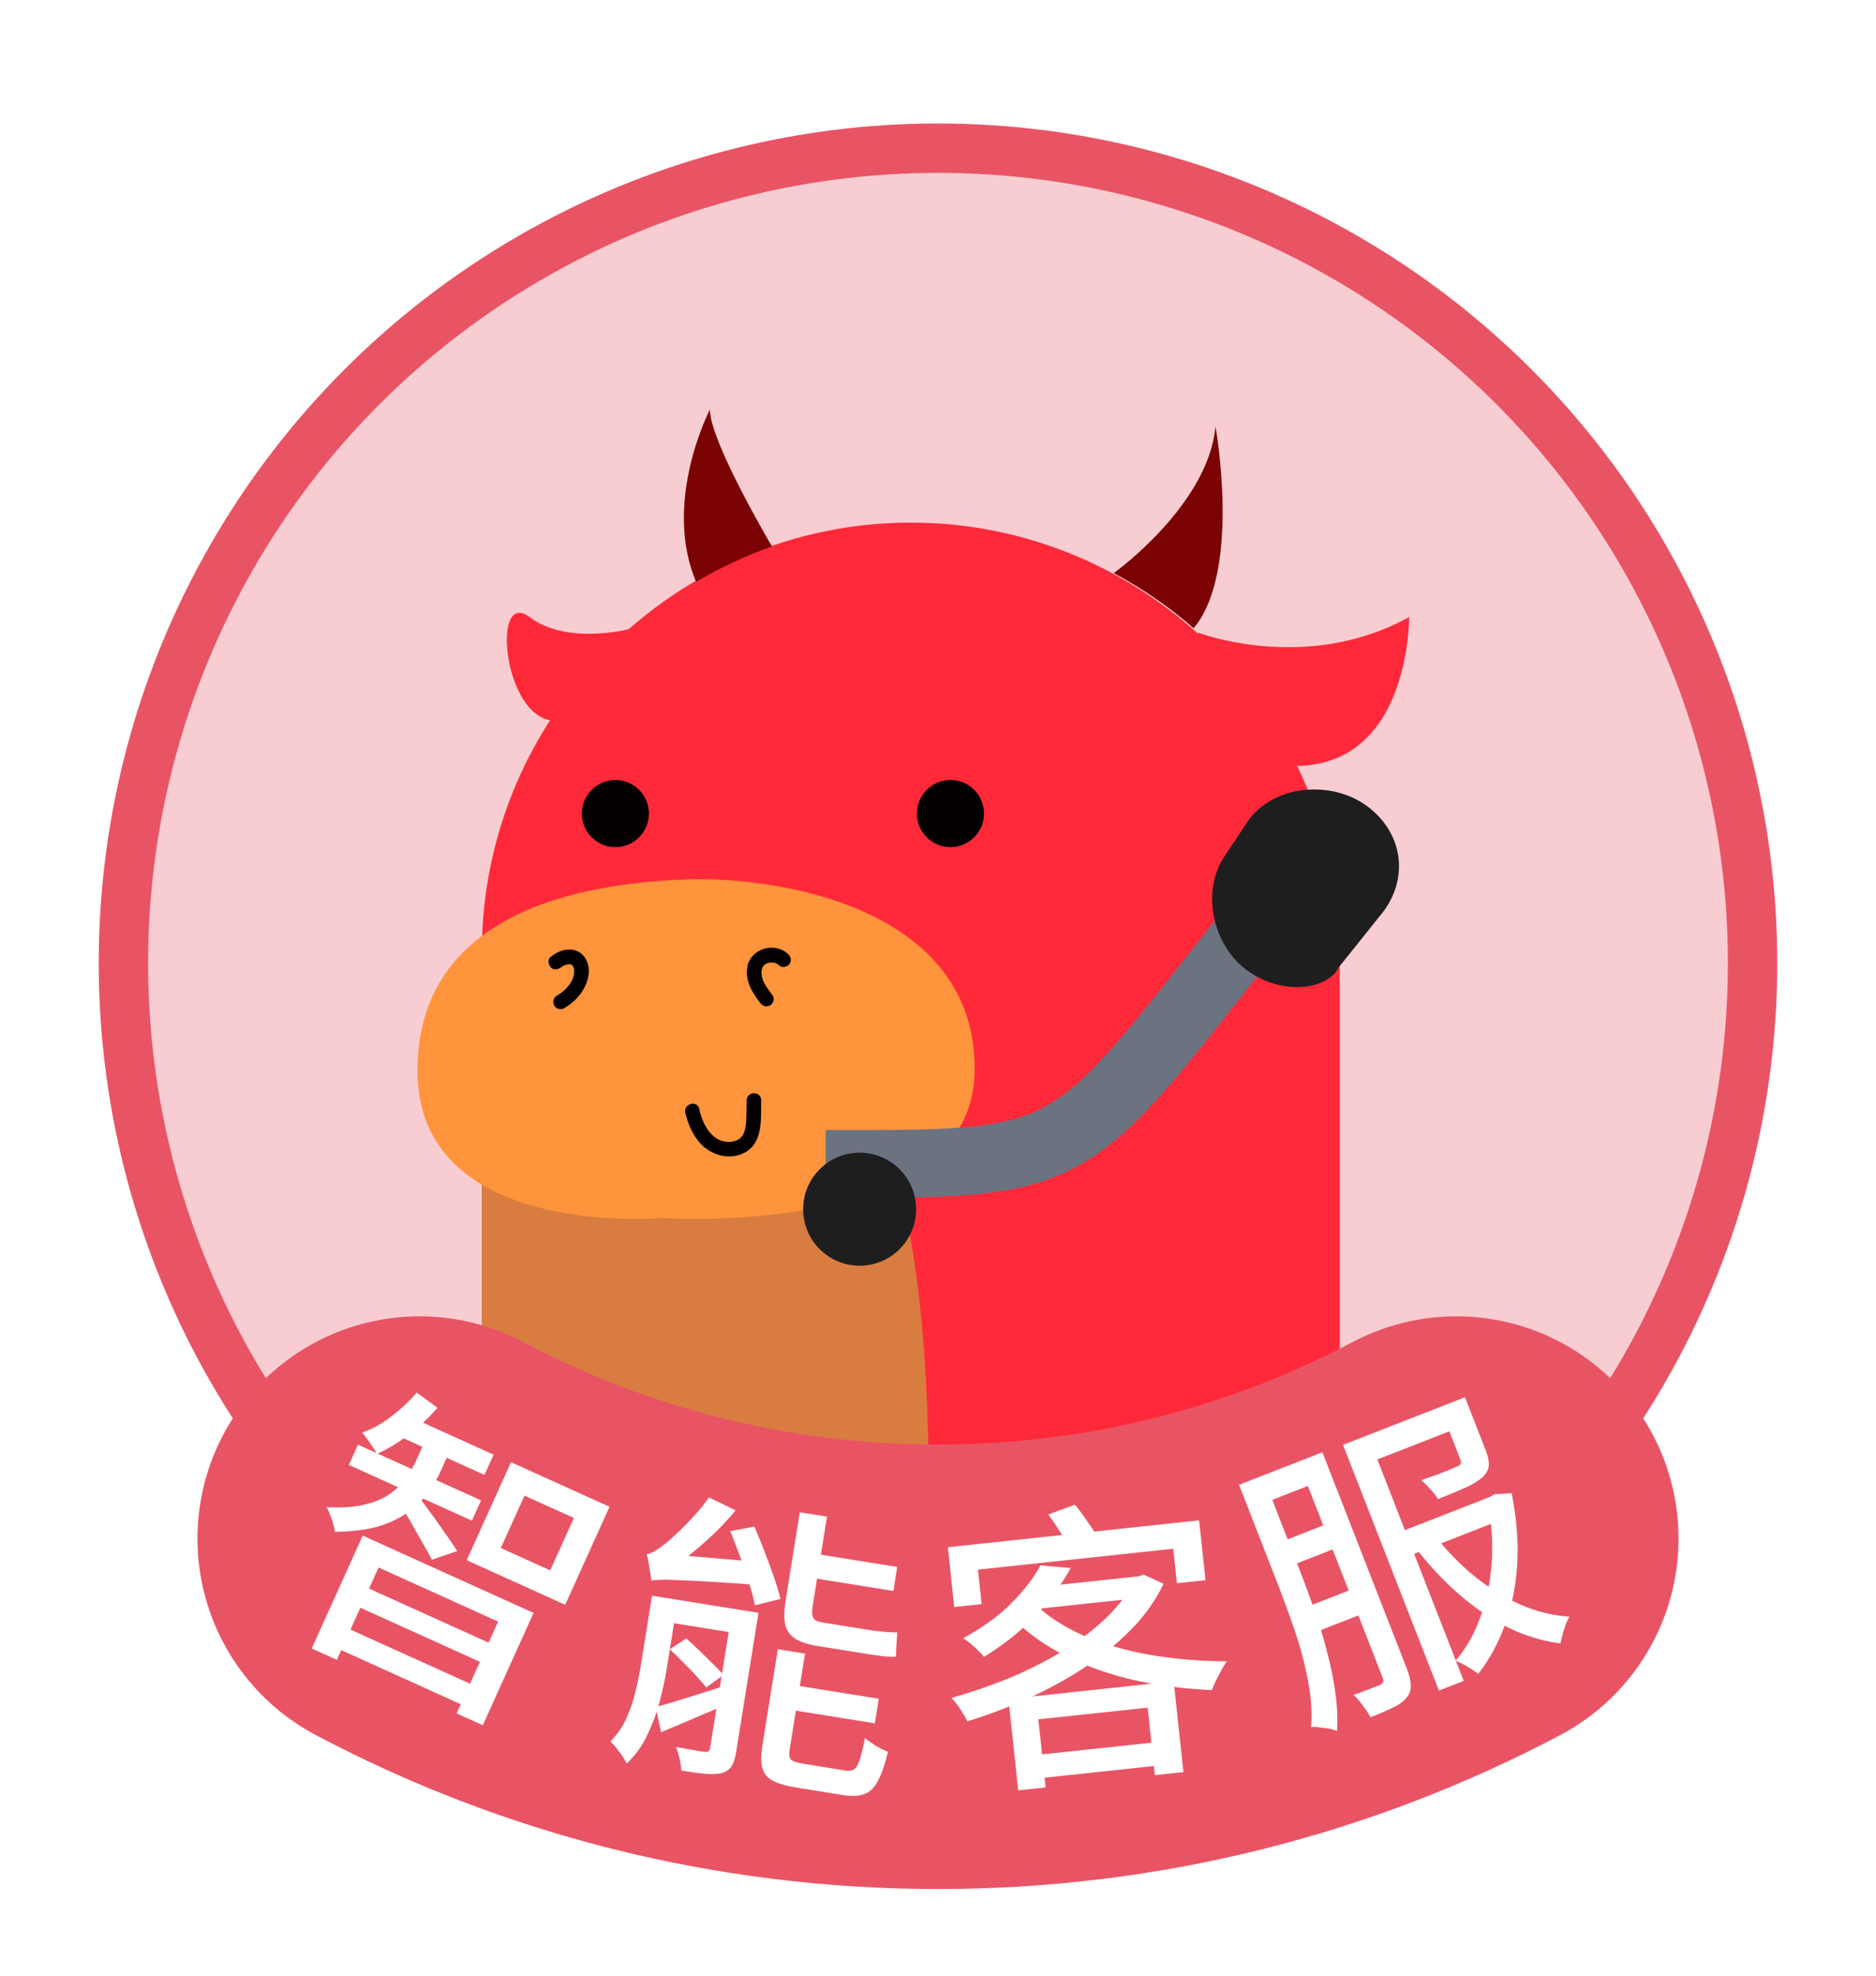
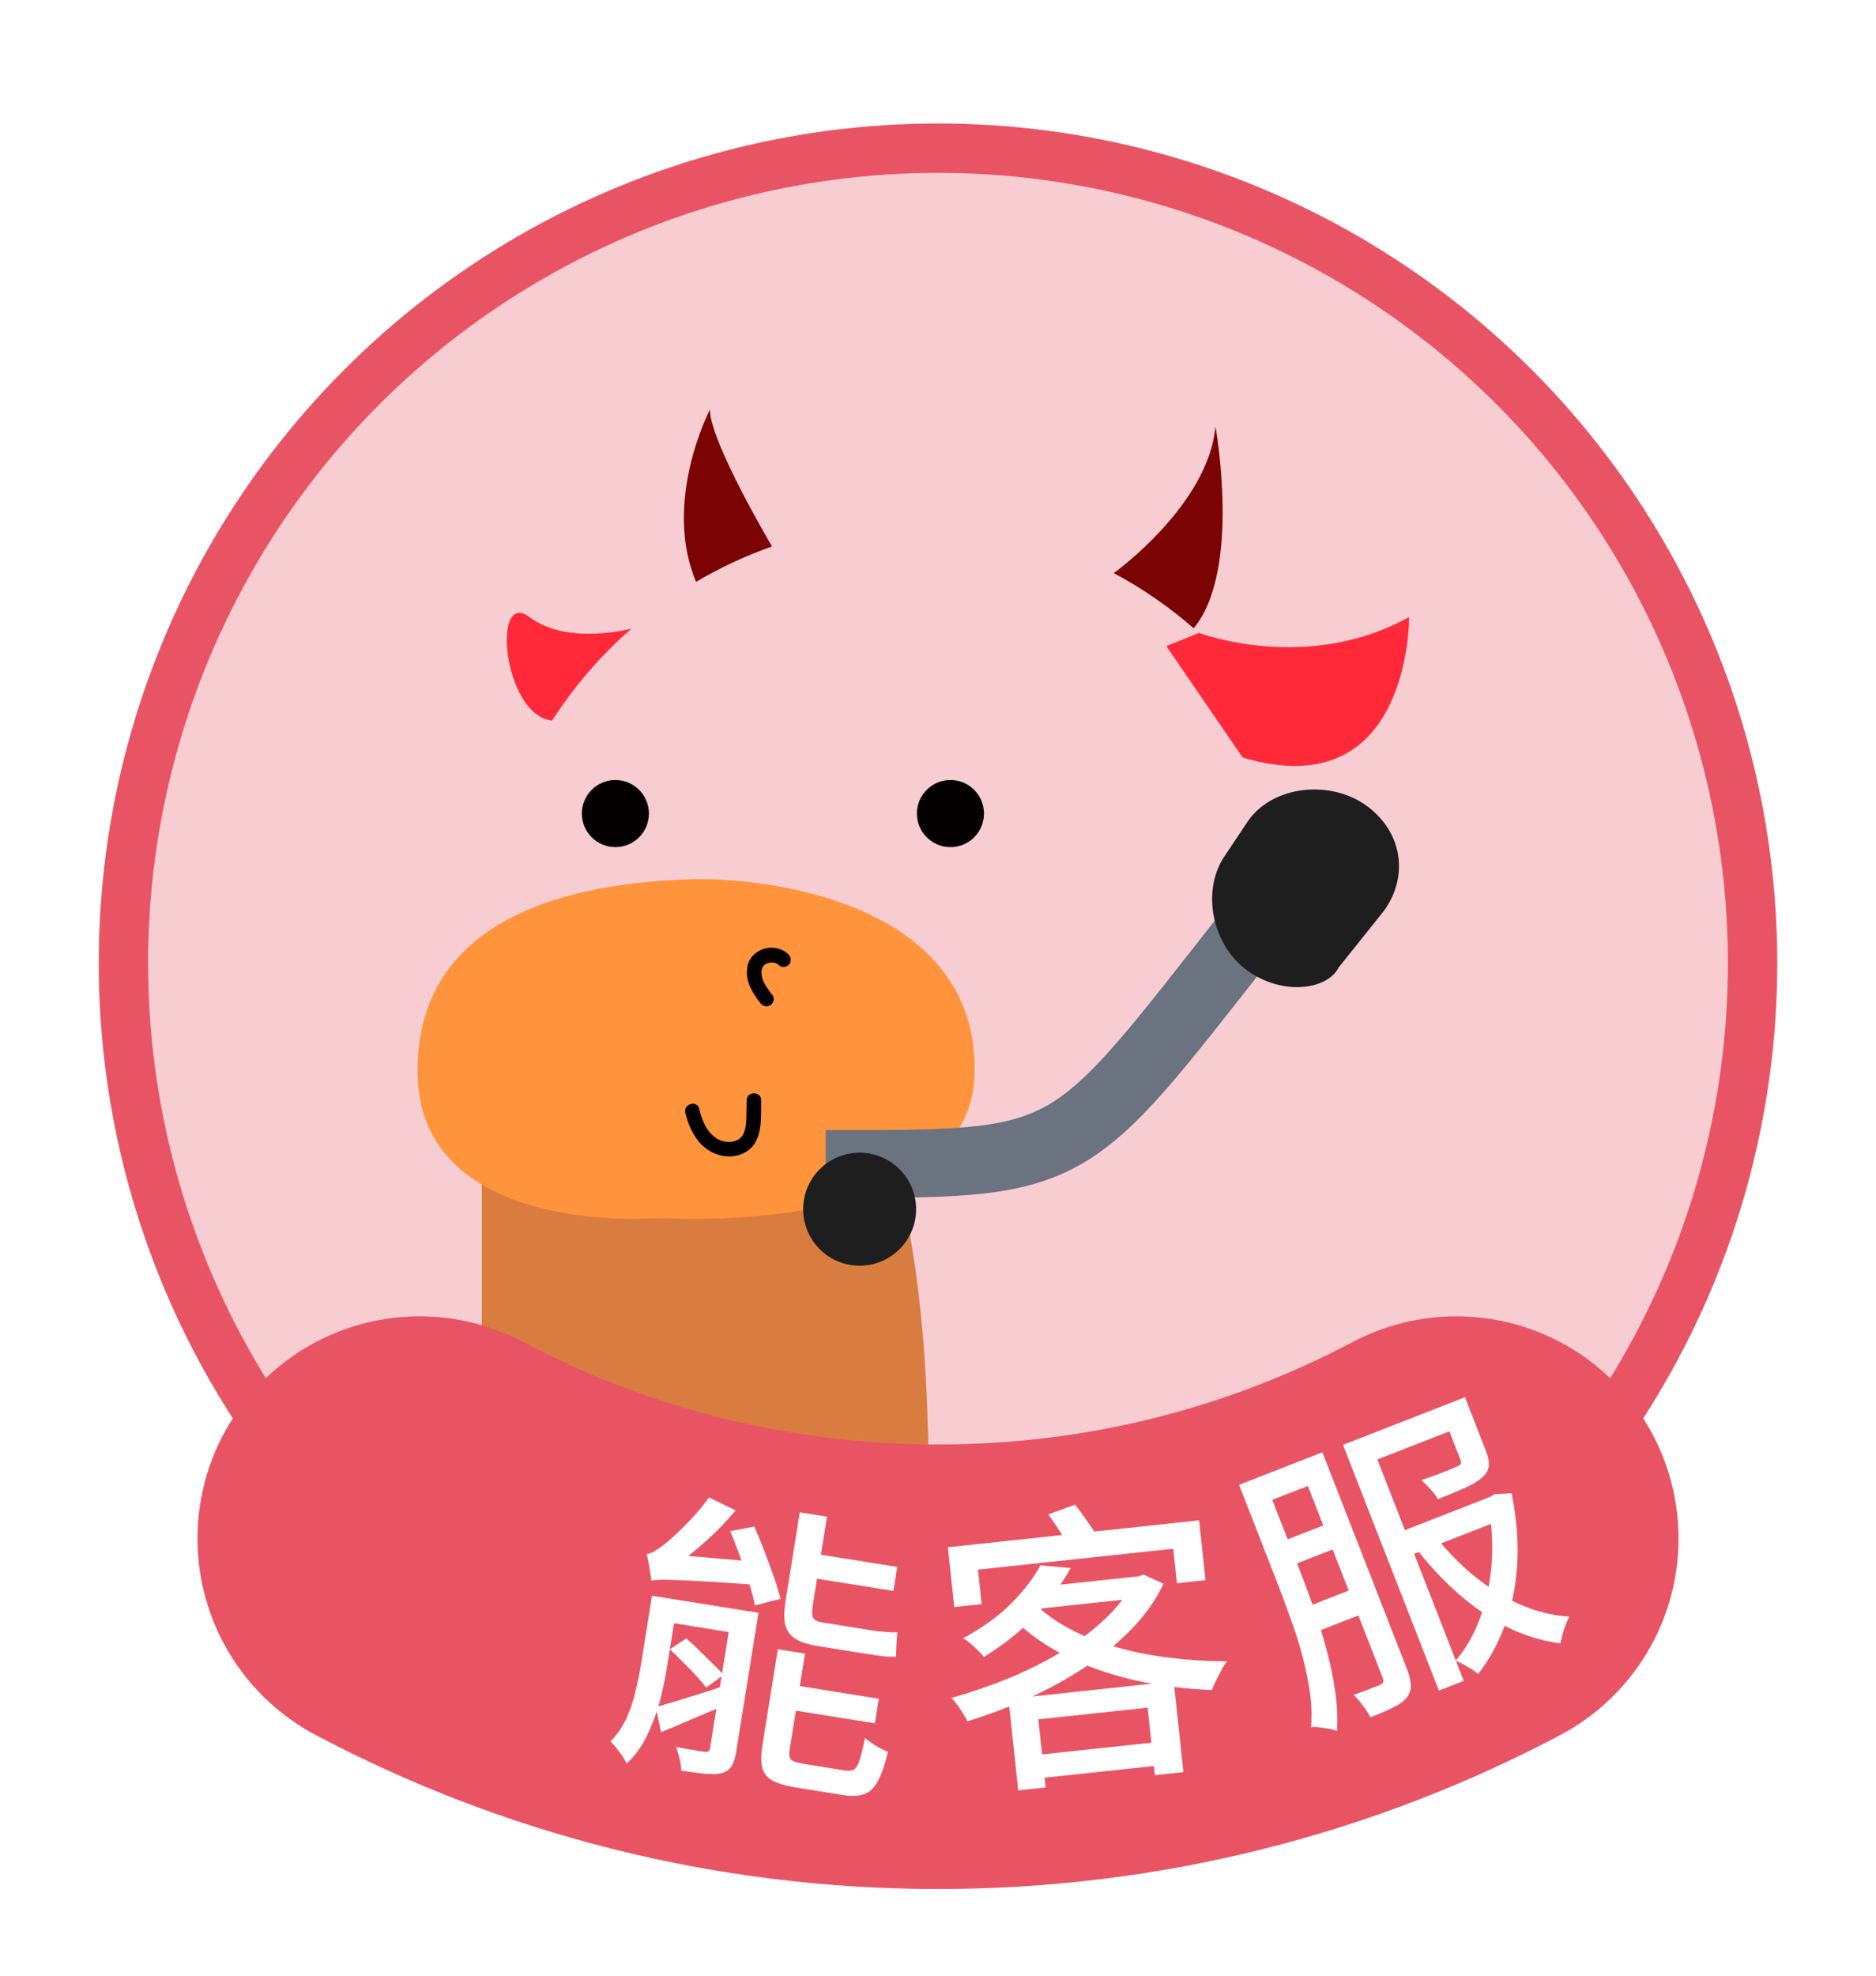
<svg xmlns="http://www.w3.org/2000/svg" width="76" height="80" viewBox="0 0 76 80" fill="none">
  <circle cx="38" cy="39" r="33" fill="#F8CDD2" stroke="#E95465" stroke-width="2" />
  <g clip-path="url(#clip0_41093_10552)">
-     <path d="M19.521 38.539C19.521 28.983 27.342 21.162 36.897 21.162C46.453 21.162 54.274 28.983 54.274 38.539V63.573H19.521V38.539Z" fill="#FF2939" />
    <path d="M19.519 42.956C20.742 40.509 22.641 38.812 25.541 38.619C35.347 37.964 37.629 47.797 37.629 60.524H19.519V42.956Z" fill="#D87D3F" />
    <path d="M22.362 29.176C20.373 28.958 19.907 23.818 21.452 24.987C22.997 26.157 25.583 25.453 25.583 25.453C24.343 26.536 23.26 27.788 22.366 29.176H22.362Z" fill="#FF2939" />
    <path d="M45.125 23.203C45.125 23.203 48.96 20.456 49.24 17.264C49.24 17.264 50.306 23.1 48.358 25.439C47.37 24.578 46.287 23.829 45.121 23.207L45.125 23.203Z" fill="#7C0303" />
    <path d="M28.2 23.561C26.82 20.307 28.76 16.584 28.76 16.584C28.76 17.886 31.276 22.128 31.276 22.128C30.197 22.507 29.168 22.988 28.2 23.561Z" fill="#7C0303" />
    <path d="M50.344 30.674C57.165 32.709 57.086 24.986 57.086 24.986C52.943 27.285 48.577 25.629 48.577 25.629L47.251 26.164L50.344 30.674Z" fill="#FF2939" />
    <path d="M26.753 49.319C26.753 49.319 39.36 50.18 39.484 43.417C39.608 36.65 31.304 35.484 27.861 35.608C24.418 35.732 16.914 36.531 16.914 43.355C16.914 50.18 26.753 49.319 26.753 49.319Z" fill="#FF943C" />
    <path d="M30.277 39.117C30.384 38.66 30.821 38.363 31.278 38.375C31.529 38.38 31.772 38.474 31.953 38.655C32.06 38.767 32.069 38.964 31.953 39.071C31.834 39.178 31.652 39.187 31.537 39.071C31.529 39.063 31.521 39.055 31.508 39.047C31.492 39.034 31.467 39.018 31.463 39.018C31.455 39.018 31.43 39.001 31.418 38.997C31.41 38.997 31.401 38.993 31.397 38.989C31.381 38.985 31.36 38.981 31.344 38.977C31.335 38.977 31.335 38.977 31.331 38.977C31.286 38.977 31.245 38.977 31.2 38.977C31.195 38.977 31.191 38.977 31.187 38.977C31.166 38.977 31.15 38.985 31.134 38.989C31.13 38.989 31.088 39.005 31.072 39.01C31.064 39.01 31.055 39.018 31.047 39.022C31.031 39.03 31.014 39.043 30.998 39.051C30.994 39.051 30.989 39.059 30.981 39.063C30.969 39.075 30.952 39.088 30.94 39.1C30.932 39.108 30.928 39.113 30.919 39.121C30.911 39.137 30.895 39.166 30.891 39.166C30.882 39.178 30.878 39.183 30.878 39.187C30.878 39.187 30.878 39.195 30.878 39.199C30.87 39.232 30.858 39.265 30.849 39.298C30.849 39.302 30.849 39.306 30.849 39.31C30.849 39.31 30.849 39.319 30.849 39.323C30.849 39.36 30.849 39.393 30.849 39.43C30.849 39.438 30.854 39.487 30.858 39.5C30.862 39.52 30.87 39.553 30.87 39.562C30.878 39.594 30.887 39.632 30.899 39.664C30.907 39.685 30.915 39.706 30.924 39.726C30.924 39.73 30.956 39.792 30.956 39.796C30.985 39.854 31.018 39.912 31.055 39.965C31.134 40.085 31.216 40.196 31.302 40.307C31.397 40.431 31.327 40.641 31.195 40.711C31.039 40.793 30.891 40.735 30.792 40.604C30.462 40.175 30.157 39.681 30.289 39.113L30.277 39.117Z" fill="#040000" />
-     <path d="M22.309 39.161C22.211 39.054 22.182 38.848 22.309 38.745C22.52 38.576 22.759 38.461 23.03 38.449C23.31 38.432 23.578 38.572 23.722 38.815C24.006 39.293 23.792 39.898 23.475 40.298C23.306 40.512 23.088 40.685 22.857 40.825C22.726 40.903 22.528 40.858 22.454 40.718C22.38 40.574 22.417 40.401 22.561 40.314C22.614 40.281 22.664 40.252 22.713 40.215C22.721 40.211 22.742 40.195 22.75 40.191C22.775 40.174 22.796 40.154 22.82 40.133C22.903 40.063 22.977 39.985 23.043 39.903C23.051 39.894 23.072 39.861 23.076 39.857C23.092 39.832 23.109 39.808 23.125 39.783C23.154 39.738 23.174 39.688 23.199 39.643C23.203 39.631 23.207 39.618 23.212 39.606C23.22 39.581 23.228 39.556 23.232 39.536C23.24 39.507 23.244 39.478 23.253 39.449C23.253 39.437 23.253 39.433 23.257 39.429C23.257 39.429 23.257 39.425 23.257 39.416C23.257 39.363 23.257 39.309 23.257 39.256C23.257 39.248 23.253 39.227 23.249 39.215C23.244 39.194 23.236 39.178 23.232 39.157C23.232 39.165 23.22 39.132 23.207 39.112C23.203 39.108 23.187 39.087 23.179 39.079C23.179 39.079 23.179 39.075 23.174 39.071C23.174 39.071 23.17 39.071 23.166 39.071C23.158 39.071 23.154 39.062 23.146 39.058C23.146 39.058 23.137 39.058 23.133 39.054C23.121 39.054 23.088 39.046 23.088 39.046C23.076 39.046 23.063 39.046 23.051 39.046C23.038 39.046 23.026 39.046 23.014 39.046C22.989 39.05 22.968 39.058 22.944 39.062C22.94 39.062 22.911 39.075 22.89 39.079C22.878 39.083 22.837 39.103 22.828 39.108C22.808 39.12 22.787 39.132 22.763 39.145C22.75 39.153 22.668 39.215 22.726 39.169C22.606 39.264 22.425 39.297 22.309 39.169V39.161Z" fill="#040000" />
    <path d="M28.328 44.908C28.41 45.25 28.534 45.6 28.768 45.868C28.88 45.995 29.007 46.102 29.164 46.168C29.283 46.218 29.427 46.242 29.571 46.238C29.695 46.234 29.831 46.197 29.946 46.119C29.975 46.098 29.975 46.098 30.012 46.061C30.02 46.053 30.057 46.012 30.053 46.016C30.111 45.946 30.144 45.863 30.169 45.777C30.222 45.6 30.23 45.419 30.235 45.237C30.239 45.011 30.243 44.784 30.247 44.554C30.255 44.175 30.844 44.175 30.836 44.554C30.823 45.275 30.927 46.263 30.177 46.667C29.534 47.017 28.735 46.761 28.295 46.209C28.027 45.872 27.862 45.476 27.763 45.06C27.677 44.694 28.241 44.533 28.332 44.904L28.328 44.908Z" fill="#040000" />
    <path d="M38.504 34.302C37.754 34.302 37.145 33.694 37.145 32.943C37.145 32.193 37.754 31.584 38.504 31.584C39.255 31.584 39.863 32.193 39.863 32.943C39.863 33.694 39.255 34.302 38.504 34.302Z" fill="#040000" />
    <path d="M24.93 31.584C25.68 31.584 26.289 32.194 26.289 32.943C26.289 33.693 25.68 34.302 24.93 34.302C24.18 34.302 23.571 33.693 23.571 32.943C23.571 32.194 24.18 31.584 24.93 31.584Z" fill="#040000" />
    <path d="M52.215 35.691C43.482 46.653 44.245 47.132 34.825 47.132" stroke="#6B7280" stroke-width="2.746" stroke-linecap="square" />
    <g filter="url(#filter0_d_41093_10552)">
      <path d="M50.578 31.386C51.613 29.951 53.916 29.753 55.351 30.788C56.786 31.822 57.103 33.612 56.069 35.047L54.238 37.335C53.781 38.25 51.971 38.505 50.535 37.471C49.1 36.436 48.628 34.194 49.662 32.759L50.578 31.386Z" fill="#1E1E1E" />
    </g>
    <g filter="url(#filter1_d_41093_10552)">
      <circle cx="34.825" cy="47.132" r="2.288" fill="#1E1E1E" />
    </g>
  </g>
  <path d="M17 62.301C23.269 65.615 30.415 67.491 38 67.491C45.585 67.491 52.731 65.615 59 62.301" stroke="#E95465" stroke-width="18" stroke-linecap="round" />
-   <path d="M14.695 62.181L21.616 65.311L19.559 69.86L18.498 69.38L20.18 65.663L15.336 63.472L13.645 67.211L12.628 66.751L14.695 62.181ZM14.535 64.137L20.166 66.684L19.815 67.46L14.184 64.913L14.535 64.137ZM16.509 57.325L19.997 58.903L19.626 59.723L16.138 58.145L16.509 57.325ZM14.503 58.499L19.489 60.754L19.118 61.574L14.133 59.319L14.503 58.499ZM13.783 65.799L19.414 68.346L19.038 69.177L13.408 66.63L13.783 65.799ZM17.364 58.028L18.348 58.473L17.829 59.621C17.71 59.883 17.547 60.157 17.34 60.44C17.132 60.724 16.865 60.985 16.538 61.223C16.218 61.465 15.813 61.66 15.325 61.808C14.84 61.948 14.254 62.021 13.567 62.026C13.55 61.887 13.508 61.719 13.44 61.521C13.378 61.327 13.307 61.163 13.227 61.03C13.862 61.062 14.389 61.024 14.807 60.915C15.232 60.809 15.577 60.657 15.842 60.461C16.11 60.257 16.322 60.041 16.477 59.813C16.633 59.585 16.759 59.365 16.854 59.154L17.364 58.028ZM16.881 56.387L17.721 57.004C17.369 57.415 16.973 57.785 16.535 58.114C16.096 58.442 15.675 58.695 15.27 58.872C15.231 58.802 15.176 58.711 15.104 58.599C15.038 58.491 14.964 58.383 14.881 58.275C14.806 58.17 14.736 58.082 14.672 58.009C15.079 57.868 15.471 57.65 15.85 57.356C16.236 57.066 16.58 56.743 16.881 56.387ZM17.05 60.731C17.129 60.828 17.239 60.974 17.379 61.169C17.522 61.357 17.668 61.559 17.816 61.775C17.971 61.995 18.115 62.2 18.248 62.392C18.381 62.584 18.472 62.722 18.522 62.806L17.494 63.157C17.431 63.023 17.34 62.855 17.221 62.652C17.103 62.449 16.98 62.236 16.853 62.011C16.729 61.78 16.604 61.561 16.478 61.355C16.359 61.151 16.254 60.986 16.163 60.857L17.05 60.731ZM21.249 60.562L20.289 62.683L22.29 63.588L23.25 61.467L21.249 60.562ZM20.702 59.208L24.693 61.013L22.898 64.982L18.907 63.177L20.702 59.208Z" fill="white" />
  <path d="M29.673 65.137L30.727 65.306L29.822 70.946C29.782 71.199 29.718 71.391 29.632 71.523C29.546 71.655 29.414 71.748 29.235 71.8C29.042 71.842 28.81 71.849 28.539 71.822C28.276 71.796 27.963 71.754 27.599 71.695C27.597 71.557 27.575 71.396 27.531 71.21C27.487 71.033 27.439 70.876 27.389 70.738C27.64 70.786 27.872 70.828 28.086 70.862C28.305 70.905 28.456 70.929 28.536 70.934C28.615 70.947 28.669 70.939 28.698 70.911C28.733 70.893 28.756 70.848 28.768 70.777L29.673 65.137ZM26.948 64.7L30.241 65.228L30.089 66.176L26.796 65.647L26.948 64.7ZM31.511 66.781L32.613 66.958L31.99 70.844C31.958 71.042 31.977 71.178 32.045 71.254C32.116 71.322 32.281 71.377 32.542 71.419C32.597 71.428 32.7 71.444 32.85 71.468C33 71.492 33.166 71.519 33.347 71.548C33.537 71.579 33.711 71.606 33.869 71.632C34.027 71.657 34.145 71.676 34.224 71.689C34.382 71.714 34.506 71.702 34.595 71.651C34.685 71.593 34.763 71.463 34.827 71.263C34.892 71.063 34.964 70.766 35.043 70.374C35.157 70.473 35.302 70.578 35.479 70.687C35.663 70.798 35.828 70.881 35.973 70.936C35.85 71.451 35.715 71.843 35.566 72.111C35.425 72.388 35.242 72.565 35.019 72.643C34.803 72.73 34.52 72.745 34.173 72.689C34.118 72.68 34.023 72.665 33.889 72.644C33.762 72.624 33.616 72.6 33.45 72.573C33.284 72.547 33.118 72.52 32.953 72.493C32.787 72.467 32.637 72.443 32.502 72.421C32.376 72.401 32.289 72.387 32.242 72.379C31.823 72.312 31.502 72.216 31.279 72.091C31.064 71.968 30.93 71.792 30.878 71.565C30.823 71.346 30.827 71.046 30.888 70.667L31.511 66.781ZM29.581 61.999L30.558 61.815C30.695 62.121 30.832 62.455 30.969 62.817C31.106 63.171 31.233 63.516 31.35 63.85C31.466 64.185 31.556 64.483 31.619 64.744L30.581 65.003C30.534 64.744 30.456 64.444 30.349 64.103C30.243 63.754 30.122 63.398 29.985 63.036C29.851 62.666 29.715 62.32 29.581 61.999ZM32.829 62.885L36.348 63.449L36.193 64.421L32.673 63.856L32.829 62.885ZM31.976 68.205L35.601 68.786L35.442 69.782L31.816 69.2L31.976 68.205ZM26.391 64.003C26.379 63.928 26.363 63.824 26.344 63.691C26.325 63.559 26.302 63.421 26.276 63.279C26.25 63.137 26.225 63.02 26.199 62.927C26.298 62.918 26.405 62.879 26.522 62.808C26.639 62.738 26.766 62.649 26.905 62.542C27.006 62.469 27.156 62.339 27.356 62.152C27.566 61.959 27.792 61.732 28.037 61.471C28.29 61.204 28.517 60.925 28.718 60.633L29.801 61.159C29.539 61.474 29.255 61.78 28.948 62.08C28.642 62.371 28.331 62.645 28.014 62.902C27.706 63.152 27.412 63.368 27.132 63.55L27.128 63.574C27.128 63.574 27.09 63.588 27.012 63.616C26.944 63.638 26.862 63.669 26.766 63.71C26.67 63.752 26.586 63.799 26.512 63.852C26.439 63.905 26.399 63.955 26.391 64.003ZM26.391 64.003L26.487 63.179L27.097 62.937L30.837 63.258C30.838 63.404 30.844 63.567 30.856 63.747C30.869 63.919 30.886 64.068 30.906 64.192C29.985 64.126 29.244 64.076 28.682 64.042C28.128 64.01 27.698 63.989 27.391 63.981C27.086 63.964 26.863 63.961 26.724 63.971C26.586 63.973 26.475 63.984 26.391 64.003ZM26.414 64.614L27.457 64.781L27.005 67.601C26.94 68.004 26.845 68.443 26.721 68.917C26.597 69.383 26.427 69.838 26.21 70.281C26.002 70.718 25.727 71.095 25.384 71.413C25.349 71.326 25.293 71.224 25.215 71.106C25.135 70.996 25.052 70.885 24.964 70.774C24.877 70.663 24.797 70.577 24.726 70.517C24.996 70.245 25.212 69.935 25.373 69.588C25.535 69.233 25.659 68.868 25.743 68.493C25.837 68.111 25.911 67.75 25.966 67.41L26.414 64.614ZM26.566 69.123C26.939 69.021 27.381 68.889 27.893 68.728C28.413 68.569 28.943 68.398 29.482 68.218L29.595 68.953C29.108 69.158 28.622 69.364 28.135 69.569C27.656 69.776 27.204 69.967 26.779 70.142L26.566 69.123ZM27.136 66.784L27.802 66.344C27.972 66.493 28.152 66.659 28.341 66.844C28.531 67.028 28.713 67.207 28.887 67.381C29.063 67.547 29.201 67.695 29.302 67.824L28.613 68.333C28.506 68.195 28.369 68.035 28.204 67.855C28.038 67.674 27.861 67.492 27.672 67.307C27.484 67.115 27.305 66.941 27.136 66.784ZM32.401 61.236L33.503 61.413L32.923 65.027C32.888 65.248 32.895 65.407 32.944 65.504C32.993 65.601 33.112 65.665 33.302 65.695C33.381 65.708 33.511 65.729 33.693 65.758C33.875 65.787 34.072 65.819 34.285 65.853C34.499 65.887 34.7 65.919 34.89 65.95C35.079 65.98 35.214 66.002 35.293 66.014C35.451 66.04 35.634 66.061 35.842 66.078C36.057 66.097 36.226 66.103 36.349 66.099C36.34 66.251 36.33 66.42 36.316 66.604C36.303 66.788 36.298 66.945 36.301 67.076C36.186 67.09 36.02 67.087 35.804 67.069C35.597 67.044 35.388 67.014 35.174 66.98C35.103 66.969 34.992 66.951 34.842 66.927C34.7 66.904 34.542 66.879 34.368 66.851C34.195 66.823 34.021 66.795 33.847 66.767C33.681 66.74 33.531 66.716 33.397 66.695C33.263 66.673 33.168 66.658 33.113 66.649C32.71 66.584 32.406 66.483 32.201 66.345C31.997 66.207 31.865 66.015 31.807 65.771C31.757 65.528 31.763 65.213 31.825 64.826L32.401 61.236Z" fill="white" />
  <path d="M42.147 63.385L43.377 63.494C43.013 64.145 42.545 64.778 41.975 65.394C41.413 66.001 40.709 66.567 39.864 67.092C39.799 67.011 39.717 66.923 39.619 66.829C39.519 66.727 39.417 66.633 39.311 66.548C39.205 66.455 39.105 66.385 39.011 66.339C39.81 65.907 40.467 65.431 40.982 64.909C41.505 64.378 41.893 63.87 42.147 63.385ZM42.346 64.232L46.248 63.815L46.341 64.686L41.652 65.187L42.346 64.232ZM45.914 63.851L46.14 63.827L46.326 63.758L47.138 64.13C46.809 64.817 46.362 65.444 45.795 66.012C45.236 66.578 44.599 67.093 43.884 67.555C43.177 68.017 42.42 68.428 41.614 68.788C40.816 69.147 40.008 69.45 39.189 69.699C39.146 69.599 39.087 69.493 39.01 69.38C38.941 69.259 38.864 69.142 38.78 69.031C38.696 68.919 38.617 68.827 38.545 68.754C39.318 68.534 40.087 68.271 40.85 67.964C41.613 67.649 42.327 67.291 42.992 66.891C43.664 66.481 44.257 66.035 44.768 65.554C45.28 65.073 45.668 64.561 45.931 64.018L45.914 63.851ZM41.928 64.953C42.457 65.459 43.118 65.887 43.912 66.237C44.713 66.578 45.609 66.836 46.602 67.011C47.593 67.179 48.628 67.266 49.707 67.271C49.629 67.368 49.553 67.488 49.48 67.633C49.406 67.77 49.333 67.91 49.26 68.055C49.194 68.191 49.139 68.317 49.095 68.434C48.004 68.39 46.956 68.257 45.951 68.034C44.952 67.803 44.033 67.479 43.192 67.062C42.351 66.645 41.619 66.124 40.997 65.499L41.928 64.953ZM40.855 68.797L47.549 68.081L47.942 71.756L46.784 71.88L46.492 69.147L42.065 69.621L42.36 72.377L41.25 72.496L40.855 68.797ZM41.74 71.091L47.24 70.503L47.341 71.446L41.841 72.034L41.74 71.091ZM38.4 62.651L48.578 61.562L48.837 63.985L47.679 64.109L47.53 62.712L39.619 63.558L39.768 64.954L38.658 65.073L38.4 62.651ZM42.469 61.323L43.55 60.929C43.725 61.144 43.909 61.394 44.1 61.679C44.299 61.956 44.453 62.197 44.564 62.402L43.429 62.849C43.328 62.651 43.184 62.405 43 62.111C42.816 61.816 42.639 61.554 42.469 61.323Z" fill="white" />
  <path d="M50.621 59.958L53.181 58.959L53.565 59.943L51.005 60.942L50.621 59.958ZM51.629 62.541L54.222 61.528L54.602 62.501L52.009 63.513L51.629 62.541ZM56.502 62.12L60.492 60.562L60.868 61.524L56.877 63.081L56.502 62.12ZM52.648 65.183L55.219 64.179L55.611 65.186L53.04 66.189L52.648 65.183ZM50.196 60.124L51.158 59.749L52.733 63.784C52.907 64.231 53.085 64.72 53.267 65.251C53.452 65.771 53.616 66.312 53.759 66.875C53.906 67.427 54.019 67.98 54.097 68.533C54.173 69.079 54.195 69.599 54.164 70.091C54.081 70.055 53.975 70.024 53.844 69.998C53.717 69.979 53.585 69.961 53.45 69.945C53.322 69.926 53.21 69.923 53.111 69.936C53.151 69.465 53.134 68.982 53.061 68.487C52.985 67.984 52.879 67.48 52.742 66.975C52.602 66.463 52.444 65.971 52.268 65.499C52.097 65.016 51.931 64.569 51.772 64.159L50.196 60.124ZM52.6 59.186L53.572 58.806L56.998 67.582C57.096 67.835 57.148 68.055 57.152 68.242C57.164 68.427 57.106 68.596 56.977 68.749C56.855 68.9 56.674 69.03 56.434 69.141C56.204 69.257 55.899 69.388 55.519 69.537C55.477 69.45 55.416 69.35 55.337 69.234C55.261 69.127 55.179 69.017 55.092 68.905C55.005 68.793 54.919 68.702 54.832 68.633C55.073 68.547 55.291 68.467 55.484 68.391C55.685 68.313 55.823 68.259 55.898 68.23C55.962 68.196 56.005 68.162 56.026 68.128C56.051 68.084 56.048 68.021 56.016 67.939L52.6 59.186ZM58.332 56.974L59.349 56.577L60.196 58.746C60.292 58.992 60.33 59.2 60.311 59.371C60.296 59.531 60.203 59.688 60.031 59.841C59.863 59.984 59.629 60.122 59.33 60.256C59.037 60.387 58.679 60.536 58.254 60.702C58.176 60.569 58.072 60.434 57.941 60.296C57.817 60.155 57.697 60.035 57.581 59.934C57.792 59.86 57.996 59.789 58.193 59.721C58.394 59.642 58.566 59.575 58.707 59.52C58.853 59.454 58.953 59.411 59.005 59.391C59.094 59.356 59.149 59.322 59.17 59.288C59.196 59.243 59.196 59.188 59.17 59.121L58.332 56.974ZM60.202 60.676L60.381 60.606L60.546 60.502L61.24 60.464C61.444 61.492 61.519 62.455 61.465 63.352C61.409 64.241 61.242 65.057 60.966 65.801C60.697 66.541 60.336 67.202 59.884 67.782C59.781 67.693 59.635 67.595 59.447 67.488C59.267 67.378 59.107 67.299 58.968 67.25C59.386 66.761 59.718 66.18 59.963 65.509C60.215 64.835 60.371 64.101 60.429 63.305C60.488 62.509 60.435 61.692 60.272 60.855L60.202 60.676ZM58.143 62.201C58.62 62.805 59.148 63.346 59.73 63.823C60.308 64.293 60.925 64.674 61.581 64.968C62.234 65.254 62.899 65.42 63.578 65.464C63.501 65.597 63.428 65.772 63.357 65.988C63.295 66.201 63.247 66.387 63.215 66.546C62.49 66.451 61.784 66.237 61.096 65.904C60.413 65.561 59.76 65.121 59.137 64.582C58.515 64.044 57.937 63.432 57.403 62.747L58.143 62.201ZM54.408 58.506L58.6 56.87L58.984 57.853L55.798 59.097L59.298 68.062L58.292 68.455L54.408 58.506Z" fill="white" />
  <defs>
    <filter id="filter0_d_41093_10552" x="47.275" y="30.137" width="11.232" height="11.665" filterUnits="userSpaceOnUse" color-interpolation-filters="sRGB">
      <feFlood flood-opacity="0" result="BackgroundImageFix" />
      <feColorMatrix in="SourceAlpha" type="matrix" values="0 0 0 0 0 0 0 0 0 0 0 0 0 0 0 0 0 0 127 0" result="hardAlpha" />
      <feOffset dy="1.831" />
      <feGaussianBlur stdDeviation="0.915" />
      <feComposite in2="hardAlpha" operator="out" />
      <feColorMatrix type="matrix" values="0 0 0 0 0 0 0 0 0 0 0 0 0 0 0 0 0 0 0.25 0" />
      <feBlend mode="normal" in2="BackgroundImageFix" result="effect1_dropShadow_41093_10552" />
      <feBlend mode="normal" in="SourceGraphic" in2="effect1_dropShadow_41093_10552" result="shape" />
    </filter>
    <filter id="filter1_d_41093_10552" x="30.707" y="44.844" width="8.237" height="8.237" filterUnits="userSpaceOnUse" color-interpolation-filters="sRGB">
      <feFlood flood-opacity="0" result="BackgroundImageFix" />
      <feColorMatrix in="SourceAlpha" type="matrix" values="0 0 0 0 0 0 0 0 0 0 0 0 0 0 0 0 0 0 127 0" result="hardAlpha" />
      <feOffset dy="1.831" />
      <feGaussianBlur stdDeviation="0.915" />
      <feComposite in2="hardAlpha" operator="out" />
      <feColorMatrix type="matrix" values="0 0 0 0 0 0 0 0 0 0 0 0 0 0 0 0 0 0 0.25 0" />
      <feBlend mode="normal" in2="BackgroundImageFix" result="effect1_dropShadow_41093_10552" />
      <feBlend mode="normal" in="SourceGraphic" in2="effect1_dropShadow_41093_10552" result="shape" />
    </filter>
    <clipPath id="clip0_41093_10552">
      <rect width="41.186" height="45" fill="white" transform="matrix(-1 0 0 1 57.593 15)" />
    </clipPath>
  </defs>
</svg>